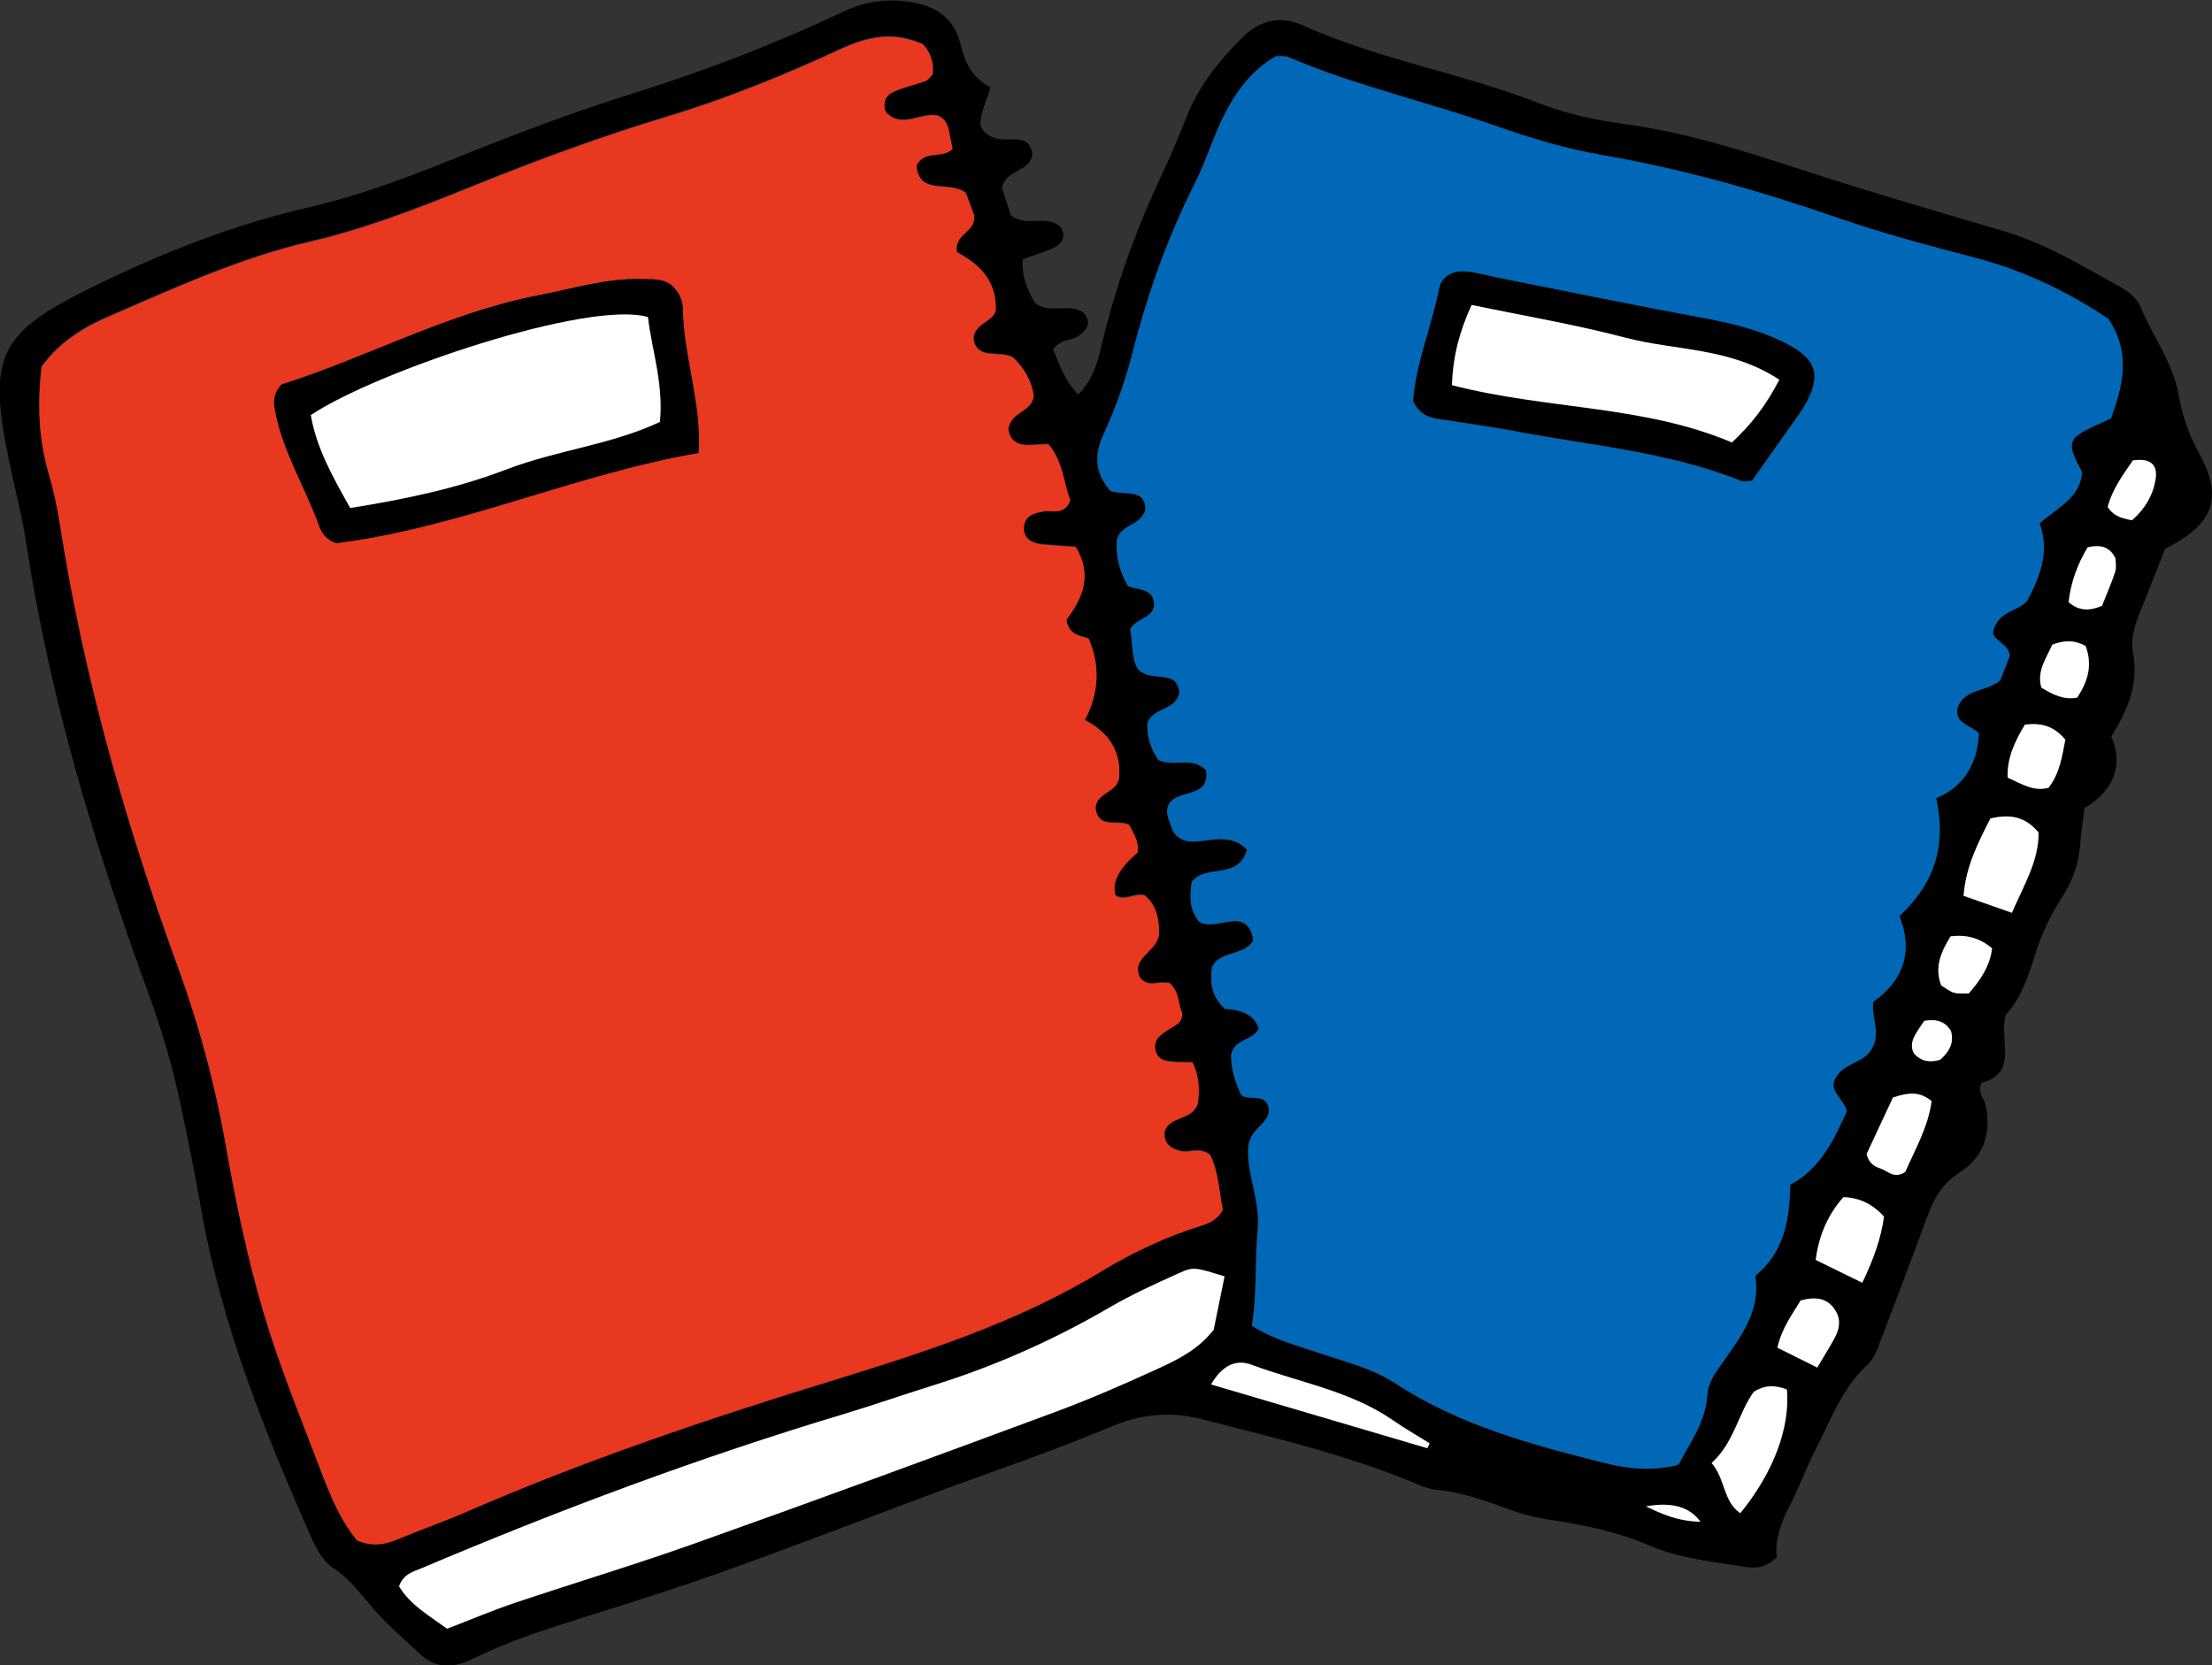
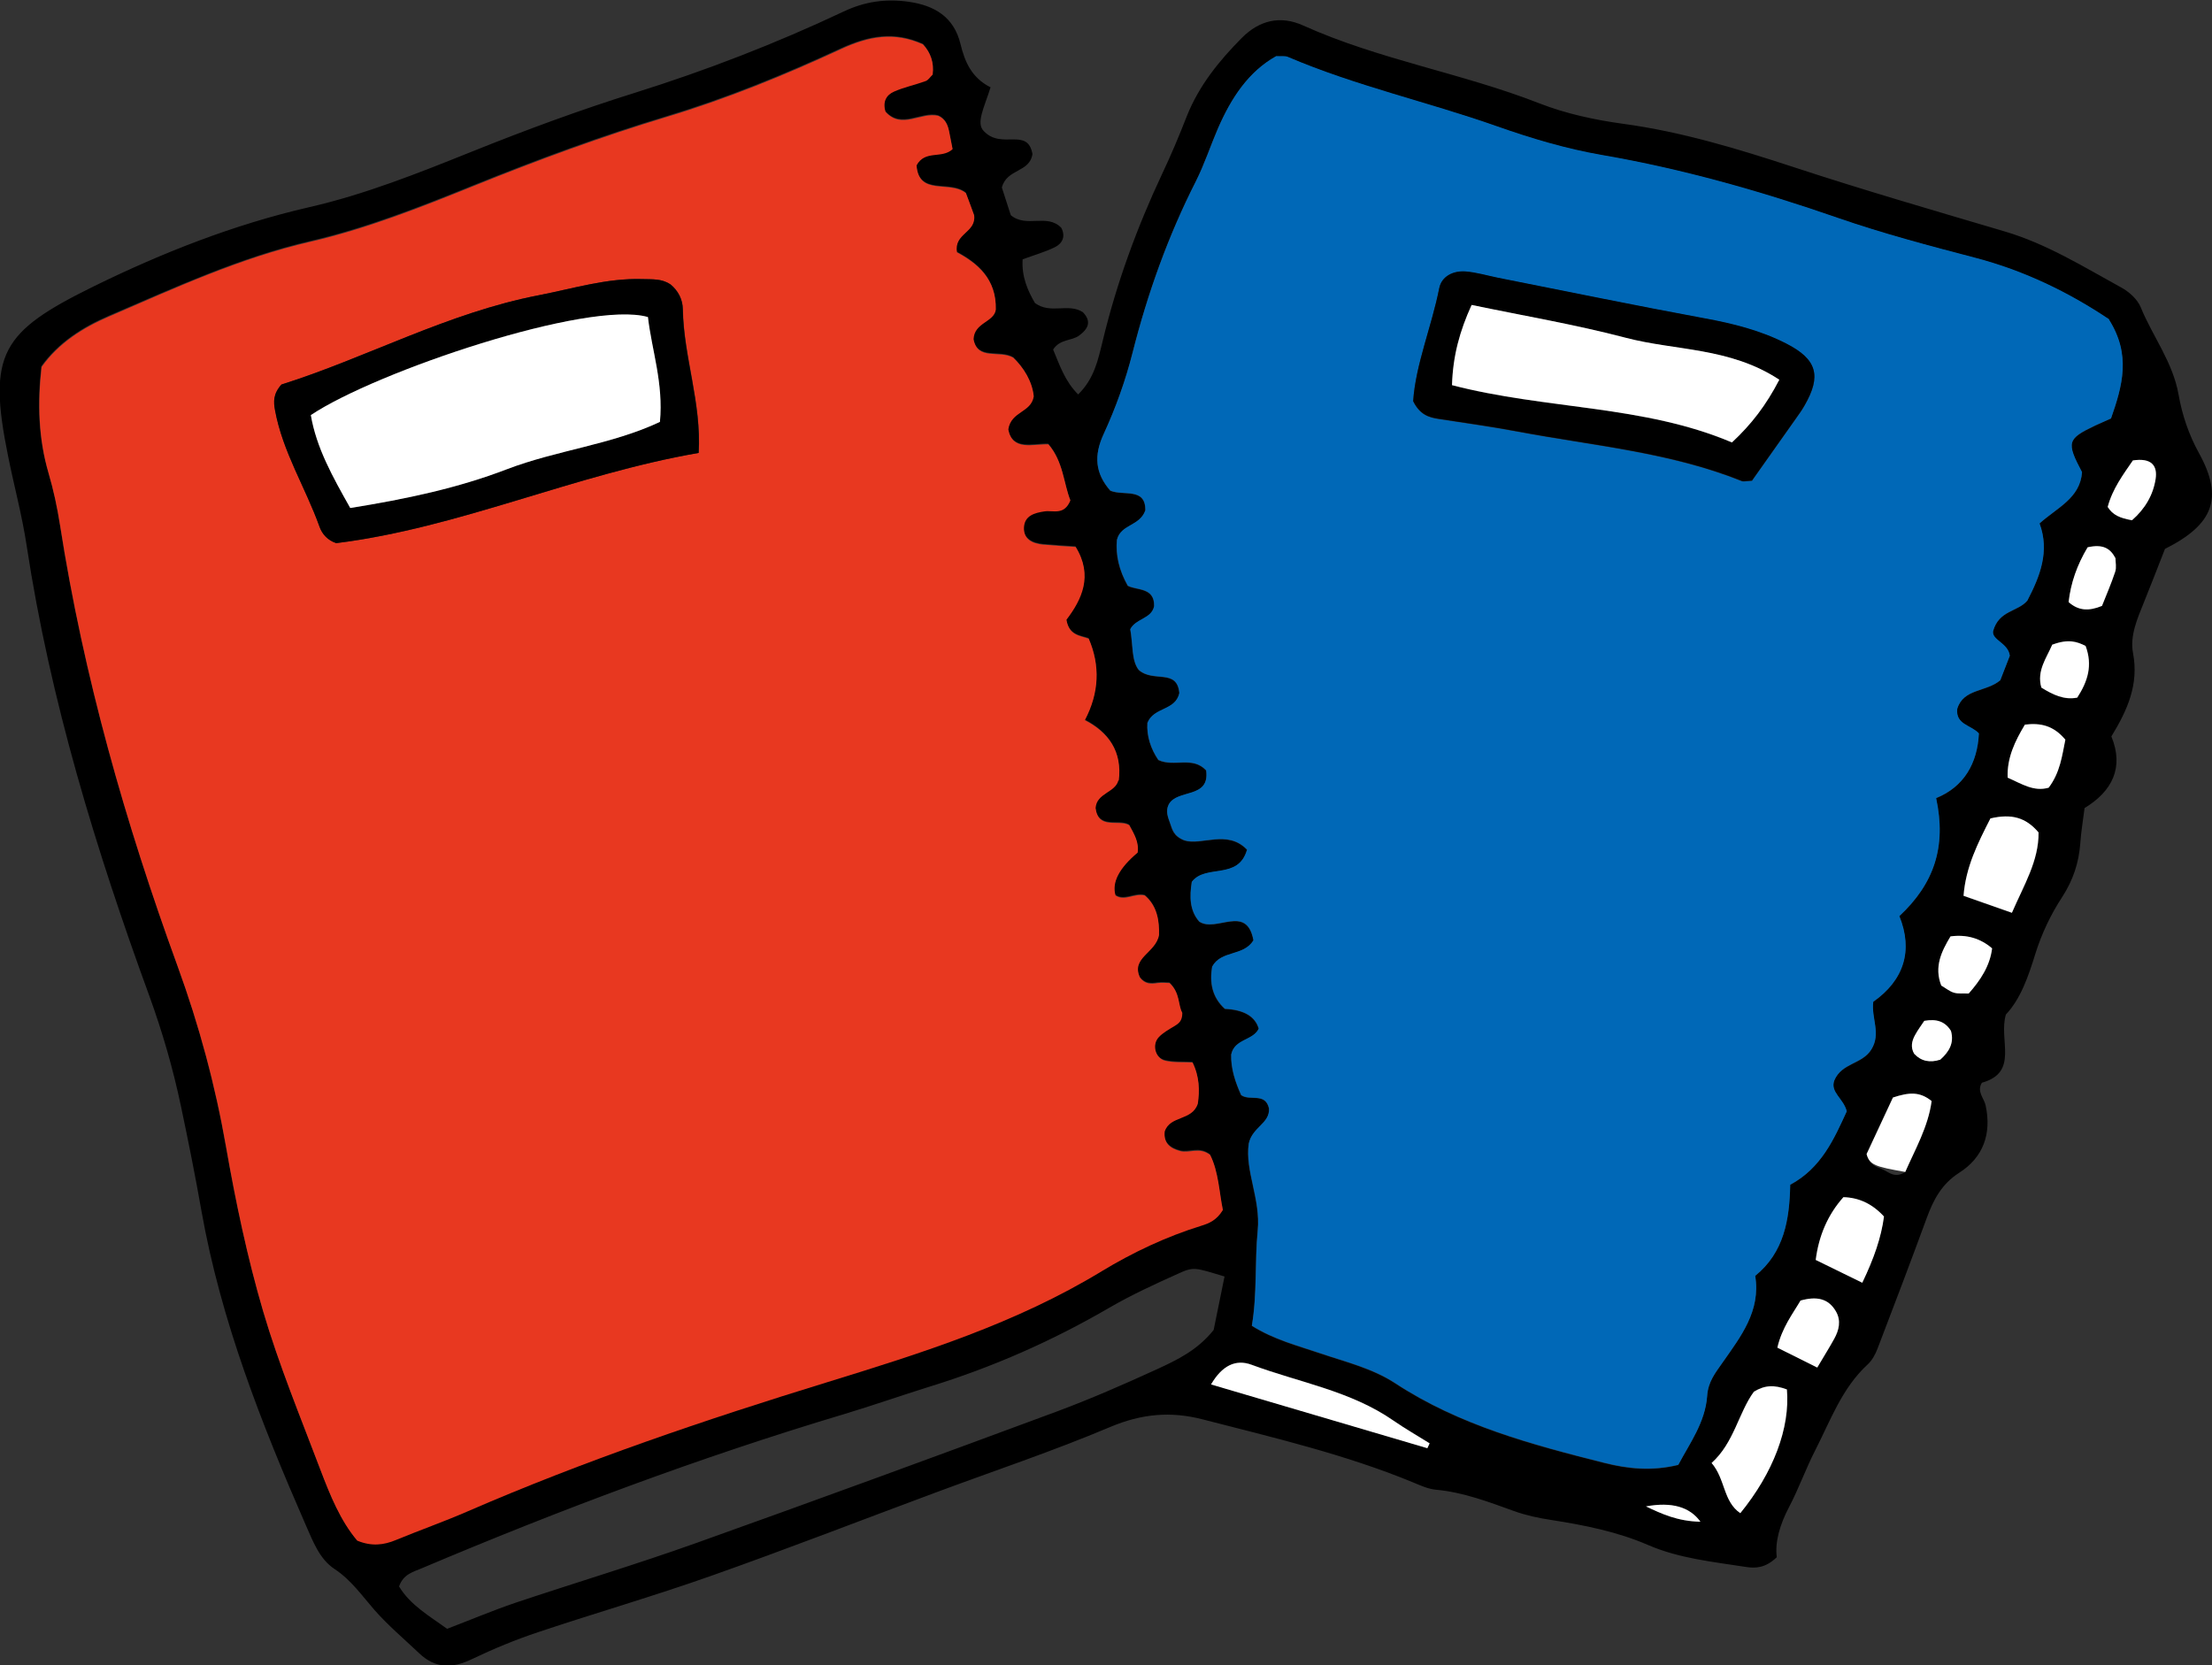
<svg xmlns="http://www.w3.org/2000/svg" width="85" height="64" viewBox="0 0 85 64" fill="none">
  <rect x="0" y="0" width="85" height="64" fill="#333333" stroke="none" />
  <g clip-path="url(#clip0_2037_9522)">
    <path d="M38.07 3.337C37.816 4.149 37.49 4.739 37.811 5.045C38.492 5.76 39.488 4.875 39.674 5.919C39.567 6.64 38.689 6.475 38.498 7.207C38.593 7.491 38.723 7.9 38.841 8.269C39.438 8.774 40.243 8.189 40.783 8.757C40.958 9.092 40.822 9.364 40.524 9.506C40.147 9.688 39.73 9.807 39.297 9.966C39.252 10.63 39.494 11.175 39.77 11.646C40.372 12.088 41.053 11.634 41.611 11.997C41.943 12.344 41.836 12.622 41.47 12.894C41.177 13.11 40.738 13.019 40.468 13.433C40.71 14.001 40.907 14.636 41.43 15.159C42.05 14.551 42.196 13.825 42.37 13.115C42.905 10.885 43.688 8.745 44.661 6.674C45.005 5.948 45.315 5.21 45.607 4.461C46.075 3.286 46.851 2.332 47.718 1.458C48.388 0.783 49.193 0.579 50.082 0.982C53.004 2.298 56.184 2.809 59.157 3.973C60.175 4.37 61.279 4.608 62.36 4.756C64.623 5.062 66.801 5.726 68.946 6.43C71.625 7.31 74.327 8.093 77.029 8.893C78.645 9.37 80.046 10.244 81.493 11.038C81.803 11.203 82.129 11.492 82.259 11.804C82.72 12.934 83.497 13.916 83.716 15.17C83.852 15.942 84.105 16.702 84.505 17.423C85.45 19.143 85.056 20.158 83.193 21.095C82.928 21.77 82.664 22.457 82.388 23.138C82.135 23.768 81.836 24.432 81.966 25.102C82.191 26.299 81.758 27.281 81.133 28.302C81.628 29.5 81.161 30.414 80.103 31.055C80.041 31.549 79.968 31.974 79.939 32.406C79.883 33.16 79.663 33.825 79.241 34.477C78.808 35.136 78.453 35.885 78.217 36.639C77.941 37.536 77.643 38.393 77.08 38.989C76.787 39.971 77.598 41.208 76.157 41.611C75.948 41.957 76.247 42.207 76.303 42.491C76.534 43.58 76.207 44.483 75.29 45.067C74.609 45.504 74.293 46.111 74.034 46.821C73.421 48.495 72.785 50.164 72.149 51.826C72.064 52.048 71.94 52.281 71.766 52.439C70.781 53.347 70.342 54.585 69.756 55.731C69.39 56.446 69.12 57.207 68.749 57.916C68.405 58.569 68.197 59.25 68.276 59.846C67.837 60.266 67.454 60.277 67.094 60.22C65.827 60.022 64.538 59.897 63.339 59.38C62.146 58.864 60.89 58.614 59.612 58.415C59.128 58.342 58.644 58.239 58.188 58.075C57.209 57.723 56.235 57.349 55.182 57.252C54.884 57.224 54.591 57.093 54.31 56.974C51.698 55.896 48.957 55.254 46.226 54.551C44.982 54.227 43.862 54.335 42.663 54.84C40.462 55.771 38.194 56.526 35.953 57.36C33.082 58.427 30.223 59.539 27.329 60.561C25.134 61.338 22.894 61.985 20.687 62.723C19.82 63.012 18.965 63.364 18.137 63.761C17.388 64.125 16.73 64.13 16.111 63.54C15.531 62.99 14.917 62.473 14.388 61.872C13.904 61.316 13.493 60.72 12.857 60.3C12.277 59.919 12.029 59.238 11.754 58.62C10.048 54.715 8.489 50.76 7.74 46.531C7.504 45.192 7.239 43.864 6.958 42.536C6.654 41.083 6.243 39.664 5.736 38.268C3.681 32.638 1.931 26.923 1.024 20.97C0.85 19.812 0.54 18.677 0.31 17.525C-0.49 13.581 0.051 12.752 3.614 10.999C6.254 9.705 8.995 8.626 11.883 7.962C14.039 7.469 16.094 6.646 18.143 5.823C20.192 5 22.263 4.234 24.369 3.575C27.121 2.713 29.812 1.674 32.418 0.443C33.234 0.057 34.045 -0.057 34.917 0.068C35.908 0.21 36.657 0.647 36.91 1.697C37.074 2.372 37.332 2.985 38.059 3.354L38.07 3.337ZM42.978 29.982C43.125 28.847 42.579 28.115 41.678 27.65C42.23 26.605 42.279 25.561 41.825 24.517C41.487 24.404 41.07 24.404 40.969 23.791C41.56 23.019 42.005 22.099 41.324 20.993C40.907 20.964 40.485 20.942 40.062 20.902C39.669 20.862 39.314 20.692 39.336 20.244C39.359 19.795 39.736 19.687 40.124 19.625C40.457 19.574 40.884 19.795 41.121 19.205C40.862 18.552 40.856 17.718 40.276 17.048C39.674 17.031 38.892 17.326 38.734 16.475C38.847 15.766 39.612 15.84 39.714 15.204C39.646 14.631 39.336 14.12 38.931 13.723C38.396 13.411 37.558 13.848 37.4 13.013C37.422 12.361 38.182 12.361 38.256 11.873C38.289 10.692 37.546 10.091 36.764 9.671C36.634 8.933 37.507 8.921 37.422 8.246C37.327 7.996 37.203 7.65 37.107 7.395C36.477 6.89 35.295 7.531 35.21 6.328C35.537 5.715 36.184 6.084 36.595 5.704C36.556 5.494 36.511 5.255 36.46 5.017C36.409 4.773 36.319 4.546 36.049 4.427C35.396 4.256 34.636 4.971 34.017 4.268C33.899 3.887 34.045 3.621 34.349 3.49C34.737 3.326 35.16 3.235 35.559 3.087C35.661 3.047 35.734 2.928 35.829 2.838C35.891 2.389 35.756 2.003 35.458 1.68C34.36 1.186 33.386 1.362 32.3 1.861C30.133 2.866 27.915 3.768 25.624 4.461C23.096 5.221 20.625 6.135 18.182 7.122C16.133 7.951 14.073 8.762 11.922 9.262C9.215 9.892 6.716 11.044 4.182 12.134C3.164 12.571 2.24 13.166 1.587 14.075C1.43 15.488 1.469 16.833 1.858 18.161C2.049 18.813 2.195 19.477 2.297 20.147C3.203 25.964 4.807 31.6 6.817 37.111C7.644 39.381 8.264 41.685 8.68 44.063C9.052 46.185 9.502 48.308 10.104 50.374C10.712 52.439 11.54 54.443 12.305 56.463C12.677 57.439 13.065 58.415 13.718 59.182C14.27 59.409 14.731 59.346 15.21 59.153C16.116 58.779 17.045 58.455 17.94 58.064C22.443 56.106 27.087 54.533 31.776 53.092C35.407 51.974 39.027 50.833 42.32 48.83C43.519 48.098 44.808 47.496 46.159 47.076C46.457 46.985 46.733 46.866 46.981 46.475C46.84 45.799 46.818 45.01 46.491 44.358C46.075 44.034 45.697 44.295 45.348 44.21C44.949 44.108 44.701 43.892 44.746 43.455C44.954 42.837 45.799 43.064 46.018 42.389C46.097 41.9 46.086 41.356 45.816 40.805C45.467 40.788 45.101 40.816 44.763 40.737C44.38 40.652 44.245 40.13 44.515 39.835C44.678 39.659 44.898 39.539 45.106 39.415C45.27 39.318 45.416 39.227 45.422 38.898C45.253 38.62 45.343 38.138 44.932 37.752C44.825 37.752 44.645 37.729 44.476 37.752C44.222 37.791 43.992 37.797 43.795 37.542C43.44 36.776 44.414 36.6 44.526 35.907C44.543 35.391 44.47 34.795 43.98 34.386C43.569 34.29 43.215 34.625 42.855 34.386C42.708 33.887 42.992 33.338 43.705 32.74C43.761 32.343 43.569 32.025 43.384 31.685C42.973 31.447 42.202 31.878 42.089 31.032C42.123 30.448 42.86 30.436 42.967 29.954L42.978 29.982ZM81.043 12.281C79.466 11.226 77.766 10.408 75.909 9.92C74.13 9.455 72.351 8.984 70.612 8.382C67.651 7.355 64.656 6.504 61.572 5.97C60.181 5.732 58.836 5.329 57.502 4.858C54.845 3.921 52.081 3.314 49.48 2.196C49.373 2.151 49.244 2.179 49.035 2.168C47.971 2.764 47.307 3.78 46.806 4.926C46.508 5.601 46.283 6.316 45.951 6.975C44.881 9.075 44.099 11.271 43.519 13.558C43.249 14.625 42.871 15.681 42.41 16.68C42.022 17.525 42.089 18.206 42.663 18.864C43.17 19.075 44.02 18.728 44.009 19.619C43.795 20.238 43.069 20.147 42.916 20.754C42.86 21.333 42.995 21.918 43.333 22.519C43.693 22.707 44.363 22.57 44.346 23.302C44.245 23.796 43.648 23.768 43.429 24.188C43.536 24.755 43.468 25.397 43.755 25.754C44.318 26.254 45.23 25.686 45.315 26.64C45.168 27.332 44.329 27.167 44.087 27.792C44.054 28.297 44.222 28.802 44.51 29.216C45.129 29.5 45.816 29.052 46.345 29.613C46.497 30.726 45.219 30.317 44.904 30.93C44.78 31.18 44.881 31.413 44.96 31.645C45.039 31.872 45.072 32.133 45.506 32.303C46.164 32.519 47.161 31.872 47.915 32.661C47.583 33.847 46.322 33.206 45.793 33.898C45.703 34.466 45.709 34.999 46.08 35.425C46.733 35.862 47.904 34.733 48.163 36.146C47.775 36.77 46.93 36.509 46.575 37.156C46.468 37.757 46.564 38.331 47.065 38.779C47.793 38.813 48.227 39.066 48.365 39.539C48.146 40.005 47.437 39.925 47.307 40.533C47.29 41.072 47.465 41.594 47.69 42.093C48.022 42.332 48.619 41.974 48.76 42.604C48.799 43.189 48.118 43.325 47.983 43.955C47.825 44.999 48.444 46.089 48.326 47.298C48.208 48.501 48.309 49.732 48.101 50.958C48.962 51.497 49.852 51.719 50.718 52.014C51.704 52.349 52.734 52.593 53.617 53.172C56.077 54.783 58.858 55.527 61.656 56.23C62.551 56.458 63.463 56.554 64.487 56.304C64.921 55.487 65.523 54.675 65.596 53.66C65.636 53.109 65.912 52.774 66.193 52.366C66.885 51.372 67.668 50.391 67.443 49.04C68.557 48.138 68.76 46.878 68.788 45.538C69.981 44.903 70.471 43.773 70.961 42.718C70.837 42.23 70.314 41.991 70.482 41.532C70.764 40.85 71.552 40.919 71.907 40.34C72.289 39.721 71.895 39.142 71.98 38.507C73.162 37.672 73.516 36.537 72.982 35.215C74.31 33.972 74.8 32.559 74.395 30.68C75.459 30.249 75.982 29.352 76.038 28.195C75.729 27.866 75.143 27.86 75.205 27.253C75.442 26.464 76.314 26.611 76.86 26.151C76.973 25.856 77.108 25.516 77.226 25.209C77.164 24.716 76.522 24.608 76.584 24.262C76.81 23.456 77.541 23.524 77.902 23.087C78.386 22.162 78.769 21.203 78.369 20.124C79.05 19.512 79.934 19.154 80.001 18.155C79.393 17.003 79.433 16.878 80.508 16.362C80.722 16.259 80.941 16.169 81.116 16.089C81.555 14.829 81.893 13.649 81.037 12.293L81.043 12.281ZM47.054 49.057C45.9 48.711 45.883 48.671 45.258 48.955C44.363 49.358 43.474 49.766 42.624 50.26C40.44 51.531 38.149 52.541 35.739 53.285C34.63 53.631 33.533 54.017 32.418 54.352C26.902 56.003 21.515 58.024 16.206 60.271C15.874 60.413 15.503 60.493 15.334 60.969C15.773 61.696 16.521 62.116 17.18 62.598C18.086 62.252 18.931 61.894 19.798 61.599C22.117 60.822 24.464 60.118 26.767 59.295C31.377 57.649 35.976 55.964 40.569 54.261C41.886 53.773 43.181 53.206 44.459 52.621C45.236 52.263 46.018 51.889 46.637 51.111C46.767 50.481 46.908 49.766 47.054 49.063V49.057ZM68.664 53.393C68.186 53.217 67.831 53.217 67.398 53.478C66.807 54.284 66.638 55.442 65.771 56.219C66.3 56.838 66.21 57.695 66.874 58.149C68.146 56.594 68.794 54.88 68.664 53.387V53.393ZM54.85 55.657C54.878 55.595 54.907 55.532 54.94 55.464C54.473 55.175 53.995 54.902 53.55 54.59C51.901 53.45 49.93 53.126 48.101 52.445C47.476 52.212 46.953 52.49 46.542 53.2C49.407 54.045 52.131 54.846 54.856 55.652L54.85 55.657ZM76.489 31.452C75.993 32.417 75.537 33.331 75.453 34.432C76.083 34.653 76.635 34.846 77.311 35.084C77.772 34.017 78.352 33.092 78.335 31.997C77.845 31.418 77.294 31.265 76.489 31.458V31.452ZM71.558 49.295C72.008 48.353 72.284 47.559 72.391 46.753C71.952 46.269 71.432 46.021 70.831 46.009C70.235 46.679 69.886 47.485 69.767 48.421C70.37 48.716 70.905 48.977 71.552 49.295H71.558ZM72.74 42.178C72.379 42.95 72.03 43.705 71.726 44.352C71.839 44.772 72.087 44.84 72.306 44.925C72.565 45.028 72.802 45.311 73.213 45.039C73.584 44.188 74.096 43.308 74.226 42.315C73.77 41.946 73.365 41.974 72.74 42.178ZM69.835 52.559C70.117 52.082 70.314 51.77 70.488 51.452C70.674 51.117 70.753 50.754 70.556 50.402C70.269 49.903 69.818 49.812 69.193 49.982C68.895 50.487 68.484 51.015 68.304 51.792C68.777 52.031 69.25 52.263 69.841 52.559H69.835ZM79.365 28.427C78.909 27.883 78.419 27.775 77.811 27.848C77.429 28.484 77.119 29.12 77.147 29.886C77.688 30.13 78.144 30.436 78.724 30.272C79.168 29.687 79.241 29.029 79.365 28.427ZM75.65 38.183C76.1 37.672 76.466 37.127 76.551 36.447C76.097 36.057 75.564 35.904 74.952 35.987C74.603 36.56 74.31 37.156 74.597 37.877C74.766 37.973 74.912 38.098 75.081 38.149C75.25 38.2 75.436 38.172 75.65 38.183ZM78.87 24.772C78.65 25.289 78.256 25.783 78.448 26.43C78.898 26.708 79.32 26.918 79.827 26.816C80.226 26.191 80.429 25.578 80.148 24.829C79.816 24.659 79.489 24.545 78.875 24.778L78.87 24.772ZM80.226 21.032C79.816 21.719 79.579 22.406 79.495 23.138C79.877 23.479 80.277 23.49 80.778 23.285C80.936 22.883 81.133 22.434 81.285 21.974C81.341 21.81 81.296 21.617 81.296 21.452C81.088 21.055 80.789 20.908 80.232 21.032H80.226ZM81.926 19.994C82.427 19.551 82.737 19.023 82.833 18.41C82.912 17.894 82.675 17.587 81.96 17.695C81.611 18.206 81.178 18.774 80.992 19.483C81.189 19.795 81.459 19.909 81.926 19.994ZM74.552 40.726C74.89 40.431 75.104 40.09 74.969 39.613C74.744 39.25 74.417 39.142 73.944 39.227C73.843 39.386 73.697 39.574 73.584 39.783C73.466 40.005 73.41 40.243 73.556 40.493C73.826 40.782 74.164 40.845 74.552 40.72V40.726ZM65.343 58.483C64.934 57.908 64.236 57.712 63.249 57.893C63.846 58.177 64.448 58.461 65.343 58.483Z" fill="black" />
    <path d="M42.978 29.982C42.871 30.465 42.134 30.471 42.1 31.061C42.213 31.906 42.978 31.475 43.395 31.713C43.581 32.054 43.778 32.372 43.716 32.769C43.003 33.367 42.719 33.915 42.866 34.415C43.226 34.653 43.581 34.318 43.992 34.415C44.481 34.829 44.554 35.419 44.538 35.936C44.419 36.623 43.451 36.804 43.806 37.57C44.003 37.831 44.234 37.82 44.487 37.78C44.656 37.758 44.836 37.78 44.943 37.78C45.359 38.166 45.269 38.649 45.433 38.927C45.433 39.256 45.281 39.341 45.117 39.443C44.909 39.568 44.684 39.693 44.526 39.863C44.256 40.153 44.397 40.675 44.774 40.765C45.117 40.845 45.478 40.816 45.827 40.834C46.097 41.384 46.102 41.929 46.029 42.417C45.81 43.087 44.965 42.86 44.757 43.484C44.706 43.921 44.954 44.137 45.359 44.239C45.709 44.33 46.091 44.069 46.502 44.386C46.829 45.033 46.851 45.828 46.992 46.503C46.75 46.895 46.468 47.014 46.17 47.105C44.813 47.525 43.53 48.132 42.331 48.858C39.038 50.862 35.418 52.002 31.788 53.12C27.099 54.562 22.46 56.134 17.951 58.092C17.05 58.484 16.127 58.807 15.221 59.182C14.748 59.38 14.281 59.437 13.729 59.21C13.082 58.444 12.688 57.468 12.316 56.492C11.551 54.471 10.723 52.468 10.115 50.402C9.507 48.336 9.063 46.214 8.691 44.091C8.275 41.708 7.655 39.409 6.828 37.139C4.818 31.623 3.214 25.993 2.308 20.176C2.201 19.506 2.06 18.836 1.869 18.189C1.48 16.861 1.441 15.516 1.599 14.103C2.252 13.189 3.175 12.599 4.194 12.162C6.721 11.072 9.22 9.915 11.934 9.29C14.084 8.791 16.144 7.979 18.193 7.151C20.636 6.163 23.113 5.25 25.635 4.489C27.932 3.797 30.144 2.894 32.311 1.89C33.398 1.385 34.371 1.215 35.469 1.708C35.767 2.032 35.897 2.418 35.841 2.866C35.745 2.957 35.677 3.076 35.57 3.116C35.171 3.263 34.748 3.348 34.36 3.519C34.056 3.649 33.91 3.916 34.028 4.296C34.647 5 35.407 4.285 36.06 4.455C36.33 4.58 36.42 4.801 36.471 5.045C36.522 5.284 36.561 5.522 36.606 5.732C36.195 6.118 35.548 5.749 35.221 6.356C35.306 7.554 36.494 6.918 37.118 7.423C37.214 7.679 37.344 8.019 37.434 8.275C37.518 8.95 36.646 8.967 36.775 9.699C37.557 10.119 38.295 10.721 38.267 11.901C38.199 12.389 37.434 12.389 37.411 13.042C37.569 13.876 38.407 13.439 38.942 13.751C39.348 14.148 39.663 14.653 39.725 15.232C39.623 15.868 38.858 15.794 38.745 16.504C38.903 17.349 39.691 17.06 40.288 17.077C40.862 17.747 40.873 18.581 41.132 19.233C40.89 19.824 40.468 19.602 40.136 19.654C39.753 19.71 39.37 19.818 39.348 20.272C39.325 20.726 39.674 20.891 40.074 20.93C40.496 20.97 40.918 20.993 41.335 21.021C42.016 22.128 41.571 23.042 40.98 23.819C41.081 24.426 41.498 24.426 41.836 24.546C42.286 25.59 42.237 26.634 41.689 27.678C42.59 28.144 43.136 28.876 42.99 30.011L42.978 29.982ZM25.759 10.925C25.432 10.704 25.061 10.738 24.695 10.726C23.327 10.681 22.032 11.089 20.715 11.345C17.208 12.02 14.062 13.757 10.819 14.778C10.493 15.142 10.515 15.448 10.571 15.76C10.858 17.361 11.742 18.74 12.283 20.244C12.384 20.527 12.604 20.766 12.924 20.874C17.67 20.283 22.055 18.235 26.851 17.406C26.963 15.476 26.277 13.717 26.243 11.89C26.237 11.509 26.068 11.175 25.764 10.925H25.759Z" fill="#E83820" />
    <path d="M81.043 12.281C81.898 13.638 81.561 14.818 81.121 16.078C80.947 16.157 80.733 16.248 80.513 16.35C79.433 16.861 79.399 16.992 80.007 18.144C79.934 19.143 79.055 19.5 78.374 20.113C78.774 21.191 78.386 22.151 77.907 23.076C77.547 23.512 76.815 23.439 76.59 24.25C76.528 24.596 77.17 24.704 77.232 25.198C77.114 25.505 76.978 25.845 76.866 26.14C76.32 26.6 75.447 26.452 75.211 27.241C75.149 27.848 75.734 27.854 76.044 28.183C75.988 29.341 75.464 30.238 74.4 30.669C74.805 32.548 74.316 33.966 72.987 35.204C73.522 36.526 73.168 37.667 71.985 38.495C71.901 39.131 72.295 39.71 71.912 40.328C71.558 40.902 70.775 40.834 70.488 41.52C70.319 41.974 70.843 42.212 70.966 42.706C70.482 43.768 69.987 44.891 68.794 45.527C68.766 46.866 68.563 48.126 67.448 49.029C67.668 50.379 66.891 51.367 66.199 52.354C65.912 52.763 65.636 53.098 65.602 53.648C65.529 54.664 64.926 55.47 64.493 56.293C63.468 56.543 62.556 56.44 61.661 56.219C58.864 55.515 56.083 54.772 53.623 53.16C52.739 52.581 51.709 52.337 50.724 52.002C49.857 51.707 48.968 51.486 48.106 50.947C48.315 49.715 48.214 48.484 48.332 47.286C48.45 46.077 47.836 44.982 47.988 43.944C48.123 43.308 48.804 43.172 48.765 42.593C48.624 41.968 48.028 42.326 47.696 42.082C47.47 41.583 47.296 41.06 47.313 40.521C47.442 39.914 48.152 39.993 48.371 39.528C48.232 39.055 47.799 38.802 47.071 38.768C46.575 38.319 46.48 37.74 46.581 37.145C46.936 36.503 47.78 36.764 48.168 36.134C47.91 34.721 46.739 35.851 46.086 35.414C45.714 34.994 45.709 34.454 45.799 33.887C46.328 33.189 47.589 33.836 47.921 32.65C47.166 31.861 46.17 32.508 45.511 32.292C45.084 32.122 45.05 31.855 44.965 31.634C44.881 31.407 44.785 31.169 44.909 30.919C45.224 30.306 46.502 30.714 46.35 29.602C45.821 29.04 45.129 29.489 44.515 29.205C44.228 28.785 44.059 28.285 44.093 27.78C44.335 27.162 45.174 27.321 45.32 26.628C45.23 25.675 44.318 26.242 43.761 25.743C43.474 25.38 43.541 24.744 43.434 24.177C43.654 23.757 44.251 23.785 44.352 23.291C44.369 22.559 43.693 22.695 43.339 22.508C43.001 21.906 42.871 21.322 42.922 20.743C43.074 20.136 43.8 20.227 44.014 19.608C44.025 18.717 43.181 19.069 42.669 18.853C42.089 18.195 42.021 17.514 42.416 16.668C42.877 15.669 43.254 14.614 43.524 13.547C44.104 11.26 44.892 9.063 45.956 6.963C46.288 6.305 46.519 5.596 46.812 4.915C47.313 3.768 47.971 2.752 49.041 2.156C49.244 2.168 49.379 2.139 49.486 2.185C52.086 3.297 54.85 3.91 57.507 4.847C58.841 5.318 60.192 5.721 61.577 5.959C64.662 6.492 67.662 7.344 70.618 8.371C72.351 8.972 74.136 9.444 75.915 9.909C77.772 10.397 79.472 11.214 81.048 12.27L81.043 12.281ZM67.33 18.467C67.91 17.65 68.473 16.855 69.036 16.055C69.143 15.902 69.25 15.754 69.34 15.595C69.998 14.455 69.829 13.819 68.636 13.212C67.651 12.707 66.581 12.446 65.489 12.241C62.844 11.753 60.209 11.209 57.569 10.686C57.153 10.601 56.736 10.476 56.314 10.442C55.847 10.403 55.396 10.624 55.306 11.084C55.008 12.582 54.394 14.012 54.304 15.425C54.563 15.947 54.907 16.05 55.284 16.106C56.308 16.265 57.338 16.407 58.363 16.6C61.239 17.139 64.183 17.389 66.936 18.496C66.987 18.518 67.06 18.496 67.33 18.479V18.467Z" fill="#0068B7" />
-     <path d="M47.054 49.057C46.913 49.766 46.767 50.481 46.637 51.106C46.018 51.889 45.23 52.264 44.459 52.615C43.181 53.2 41.886 53.767 40.569 54.255C35.976 55.958 31.382 57.649 26.767 59.289C24.464 60.112 22.117 60.816 19.798 61.594C18.931 61.883 18.086 62.246 17.18 62.593C16.521 62.11 15.773 61.69 15.334 60.964C15.503 60.487 15.874 60.402 16.206 60.266C21.509 58.018 26.896 56.004 32.418 54.346C33.533 54.011 34.63 53.626 35.739 53.279C38.149 52.536 40.44 51.526 42.624 50.254C43.468 49.761 44.363 49.352 45.258 48.949C45.883 48.665 45.9 48.705 47.054 49.051V49.057Z" fill="white" />
    <path d="M68.664 53.393C68.794 54.88 68.141 56.599 66.874 58.154C66.21 57.7 66.305 56.843 65.771 56.225C66.638 55.447 66.806 54.289 67.398 53.484C67.831 53.223 68.186 53.223 68.664 53.398V53.393Z" fill="white" />
    <path d="M54.85 55.657C52.126 54.852 49.396 54.051 46.536 53.206C46.953 52.496 47.471 52.218 48.095 52.451C49.925 53.132 51.895 53.45 53.544 54.596C53.995 54.908 54.473 55.181 54.935 55.47C54.907 55.532 54.879 55.595 54.845 55.663L54.85 55.657Z" fill="white" />
    <path d="M76.489 31.452C77.294 31.265 77.845 31.413 78.335 31.991C78.346 33.087 77.772 34.012 77.311 35.079C76.635 34.84 76.078 34.648 75.453 34.426C75.537 33.325 75.993 32.417 76.489 31.447V31.452Z" fill="white" />
    <path d="M71.558 49.295C70.91 48.977 70.37 48.716 69.773 48.421C69.891 47.485 70.24 46.679 70.837 46.009C71.438 46.024 71.957 46.272 72.396 46.753C72.289 47.559 72.014 48.353 71.563 49.295H71.558Z" fill="white" />
-     <path d="M72.74 42.179C73.365 41.974 73.77 41.946 74.226 42.315C74.096 43.302 73.584 44.188 73.213 45.039C72.802 45.311 72.571 45.028 72.306 44.925C72.087 44.84 71.839 44.778 71.727 44.352C72.025 43.705 72.379 42.95 72.74 42.179Z" fill="white" />
+     <path d="M72.74 42.179C73.365 41.974 73.77 41.946 74.226 42.315C74.096 43.302 73.584 44.188 73.213 45.039C72.087 44.84 71.839 44.778 71.727 44.352C72.025 43.705 72.379 42.95 72.74 42.179Z" fill="white" />
    <path d="M69.835 52.559C69.244 52.263 68.771 52.025 68.298 51.792C68.478 51.015 68.889 50.493 69.188 49.982C69.813 49.806 70.263 49.902 70.55 50.402C70.753 50.754 70.668 51.117 70.482 51.452C70.308 51.77 70.111 52.082 69.829 52.559H69.835Z" fill="white" />
    <path d="M79.365 28.427C79.241 29.029 79.168 29.687 78.723 30.272C78.149 30.436 77.693 30.124 77.147 29.886C77.119 29.12 77.429 28.484 77.811 27.848C78.414 27.775 78.909 27.882 79.365 28.427Z" fill="white" />
    <path d="M75.65 38.183C75.436 38.172 75.25 38.2 75.081 38.149C74.912 38.098 74.766 37.973 74.597 37.877C74.316 37.156 74.603 36.566 74.952 35.987C75.564 35.904 76.097 36.057 76.55 36.447C76.466 37.127 76.1 37.672 75.65 38.183Z" fill="white" />
    <path d="M78.87 24.773C79.483 24.546 79.815 24.659 80.142 24.824C80.423 25.578 80.221 26.191 79.821 26.81C79.314 26.906 78.892 26.702 78.442 26.424C78.256 25.777 78.645 25.283 78.864 24.767L78.87 24.773Z" fill="white" />
    <path d="M80.226 21.032C80.789 20.908 81.082 21.055 81.29 21.452C81.29 21.611 81.335 21.81 81.279 21.974C81.127 22.434 80.93 22.883 80.772 23.285C80.272 23.49 79.872 23.479 79.489 23.138C79.573 22.406 79.81 21.719 80.221 21.032H80.226Z" fill="white" />
    <path d="M81.926 19.994C81.459 19.909 81.189 19.795 80.992 19.483C81.178 18.774 81.611 18.206 81.96 17.695C82.675 17.587 82.912 17.894 82.833 18.41C82.737 19.023 82.433 19.551 81.926 19.994Z" fill="white" />
    <path d="M74.552 40.726C74.164 40.851 73.826 40.788 73.556 40.499C73.409 40.249 73.466 40.005 73.584 39.789C73.697 39.579 73.843 39.386 73.944 39.233C74.417 39.148 74.744 39.256 74.969 39.619C75.104 40.096 74.884 40.436 74.552 40.731V40.726Z" fill="white" />
    <path d="M65.343 58.483C64.448 58.461 63.851 58.177 63.249 57.893C64.232 57.712 64.93 57.908 65.343 58.483Z" fill="white" />
    <path d="M25.759 10.925C26.063 11.175 26.232 11.509 26.237 11.89C26.265 13.717 26.958 15.482 26.845 17.406C22.049 18.235 17.664 20.283 12.919 20.873C12.598 20.771 12.378 20.533 12.277 20.244C11.737 18.734 10.859 17.36 10.566 15.76C10.509 15.448 10.487 15.147 10.813 14.778C14.062 13.757 17.203 12.02 20.709 11.345C22.027 11.089 23.327 10.681 24.689 10.726C25.055 10.738 25.427 10.703 25.753 10.925H25.759ZM13.459 19.523C15.615 19.177 17.591 18.757 19.471 18.036C21.396 17.298 23.49 17.094 25.359 16.214C25.5 14.727 25.044 13.45 24.898 12.185C22.607 11.521 14.433 14.284 11.945 15.953C12.159 17.213 12.778 18.314 13.459 19.523Z" fill="black" />
    <path d="M67.33 18.467C67.06 18.484 66.987 18.507 66.936 18.484C64.183 17.378 61.239 17.128 58.363 16.589C57.344 16.396 56.314 16.254 55.284 16.095C54.907 16.038 54.563 15.936 54.304 15.414C54.4 14.006 55.008 12.571 55.306 11.072C55.396 10.613 55.847 10.397 56.314 10.431C56.736 10.465 57.153 10.59 57.569 10.675C60.209 11.197 62.844 11.742 65.489 12.23C66.581 12.429 67.651 12.695 68.636 13.2C69.829 13.808 69.998 14.443 69.34 15.584C69.25 15.743 69.143 15.896 69.036 16.044C68.473 16.844 67.91 17.639 67.33 18.456V18.467ZM68.371 14.597C66.474 13.348 64.38 13.49 62.467 12.985C60.541 12.474 58.566 12.145 56.55 11.725C56.089 12.718 55.824 13.677 55.796 14.807C59.416 15.749 63.153 15.561 66.553 17.009C67.313 16.299 67.865 15.584 68.371 14.602V14.597Z" fill="black" />
    <path d="M13.459 19.523C12.778 18.314 12.159 17.213 11.945 15.953C14.433 14.285 22.607 11.521 24.898 12.185C25.044 13.456 25.5 14.727 25.359 16.214C23.49 17.094 21.396 17.298 19.471 18.036C17.591 18.757 15.615 19.177 13.459 19.523Z" fill="white" />
    <path d="M68.371 14.597C67.859 15.578 67.313 16.294 66.553 17.003C63.159 15.561 59.421 15.743 55.796 14.801C55.83 13.677 56.094 12.718 56.55 11.719C58.565 12.139 60.541 12.474 62.466 12.979C64.38 13.484 66.474 13.342 68.371 14.591V14.597Z" fill="white" />
  </g>
  <defs>
    <clipPath id="clip0_2037_9522">
      <rect width="85" height="64" fill="white" />
    </clipPath>
  </defs>
</svg>